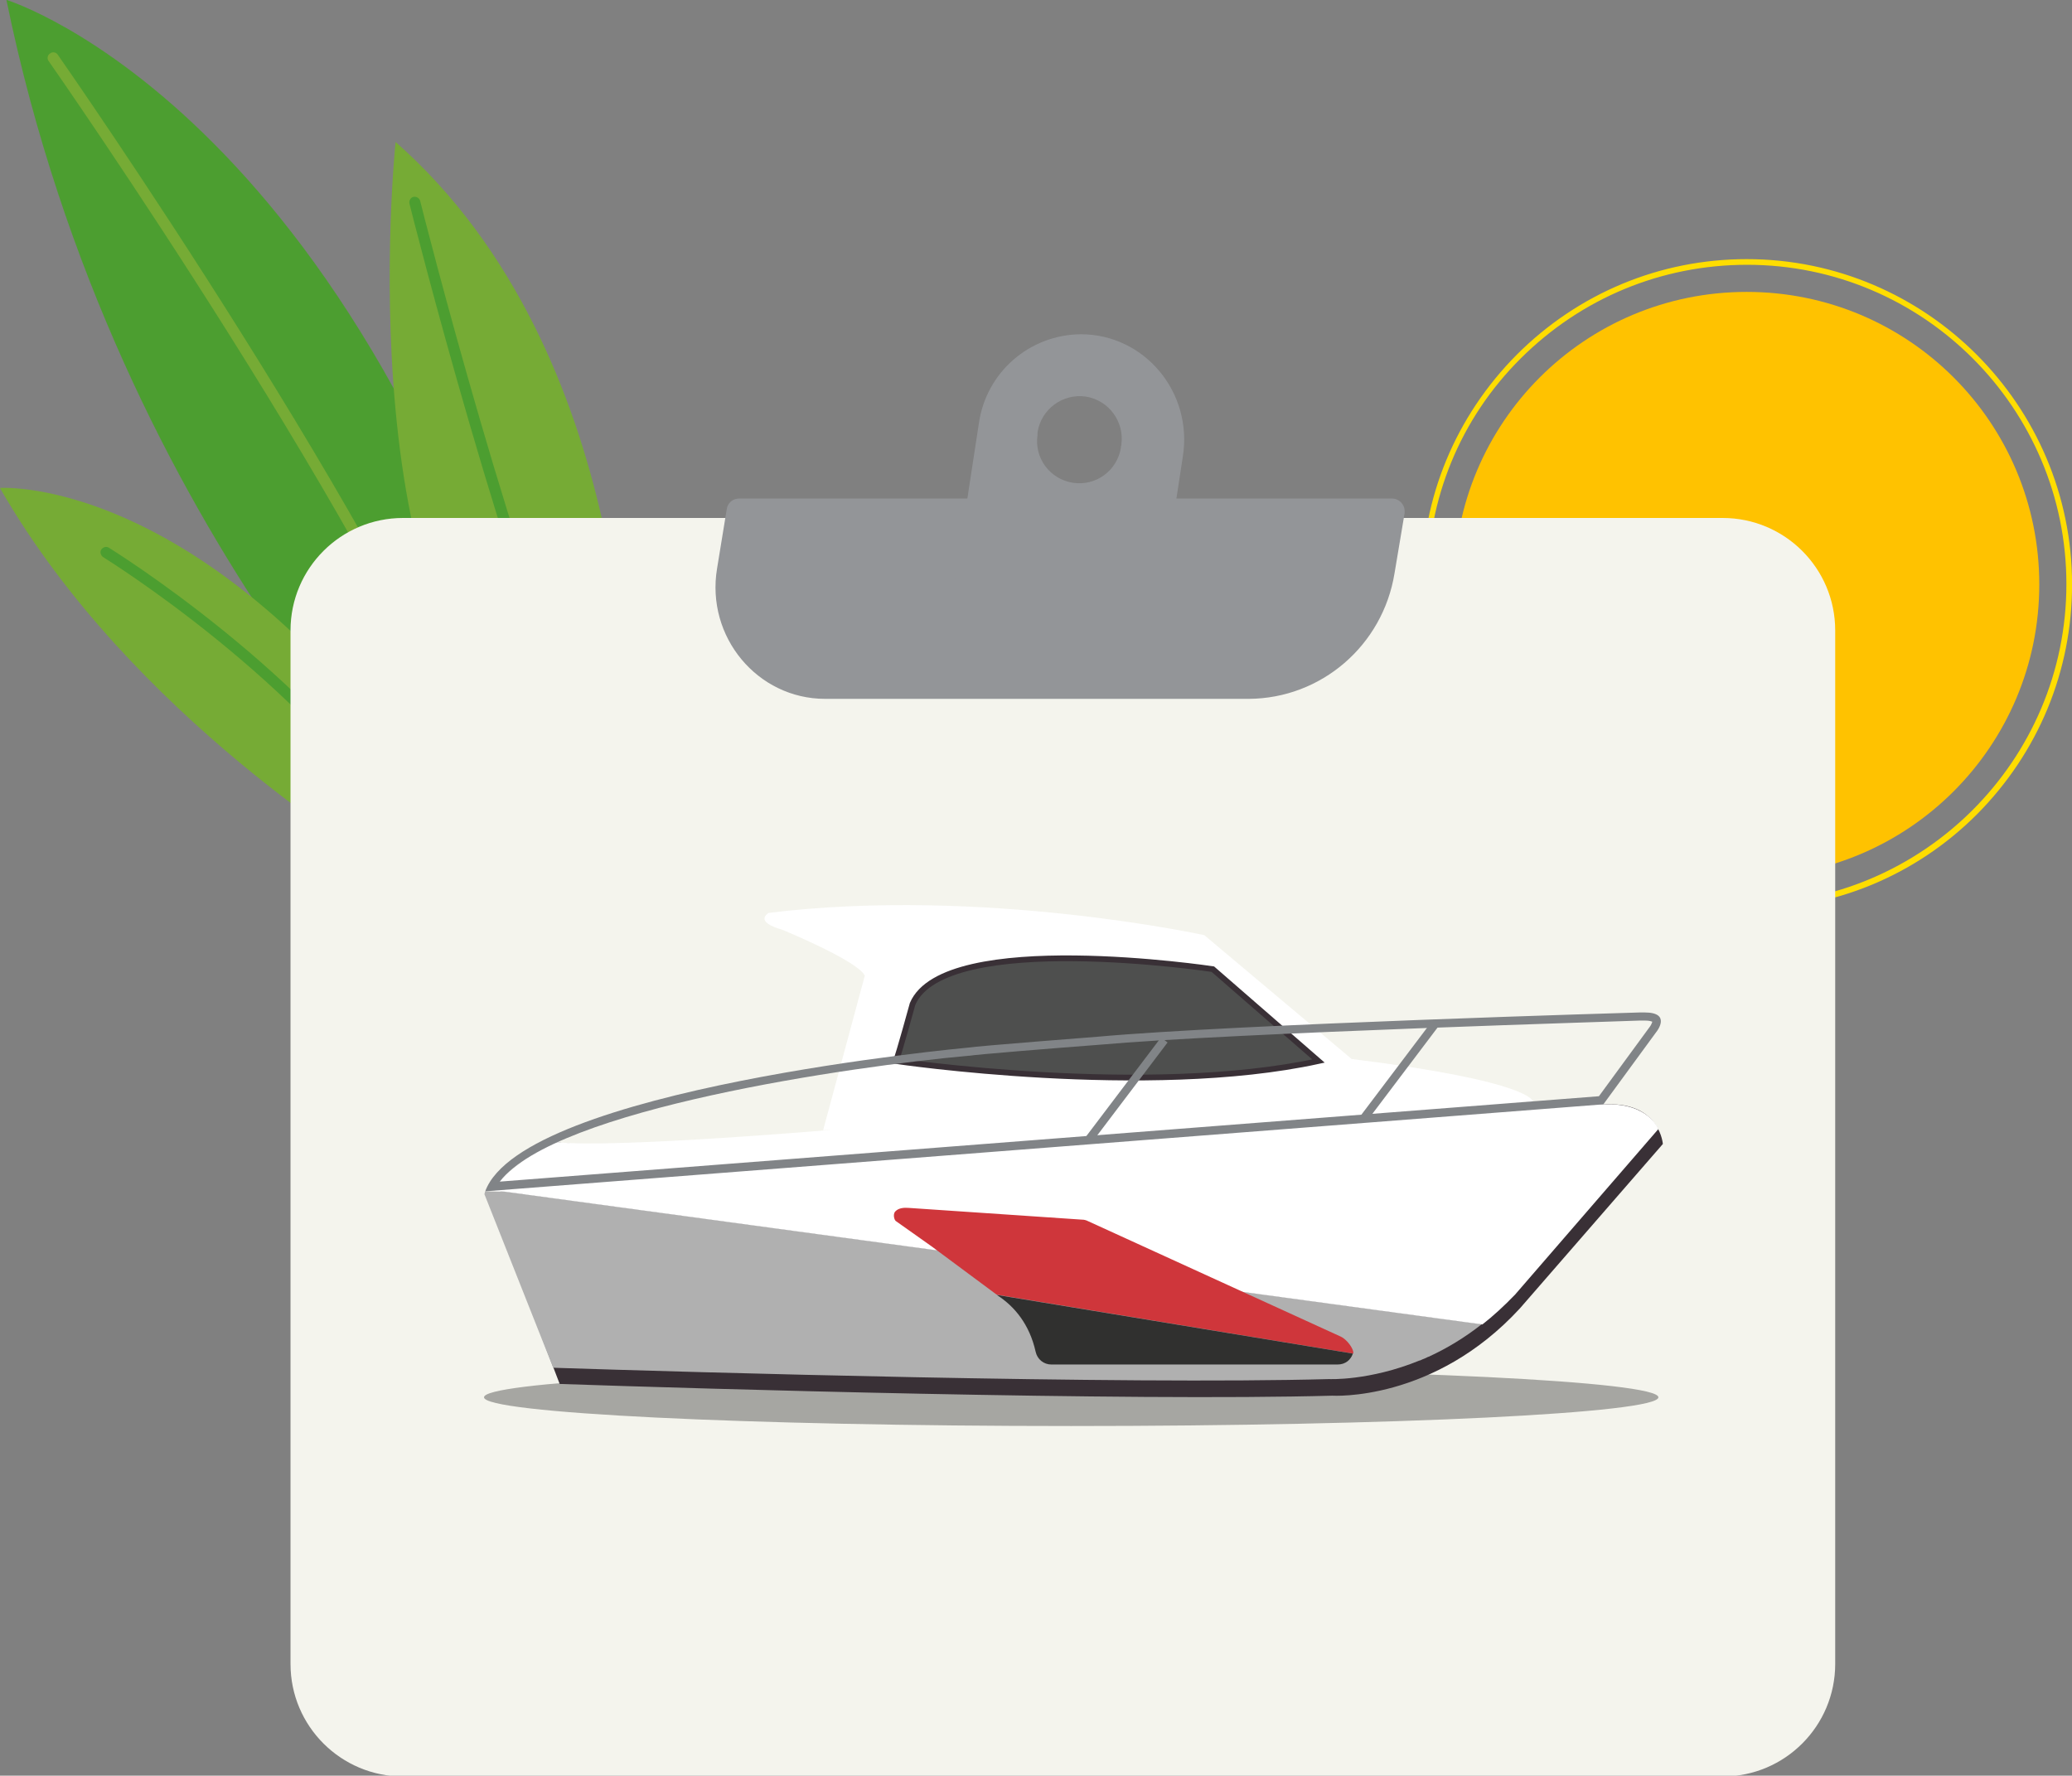
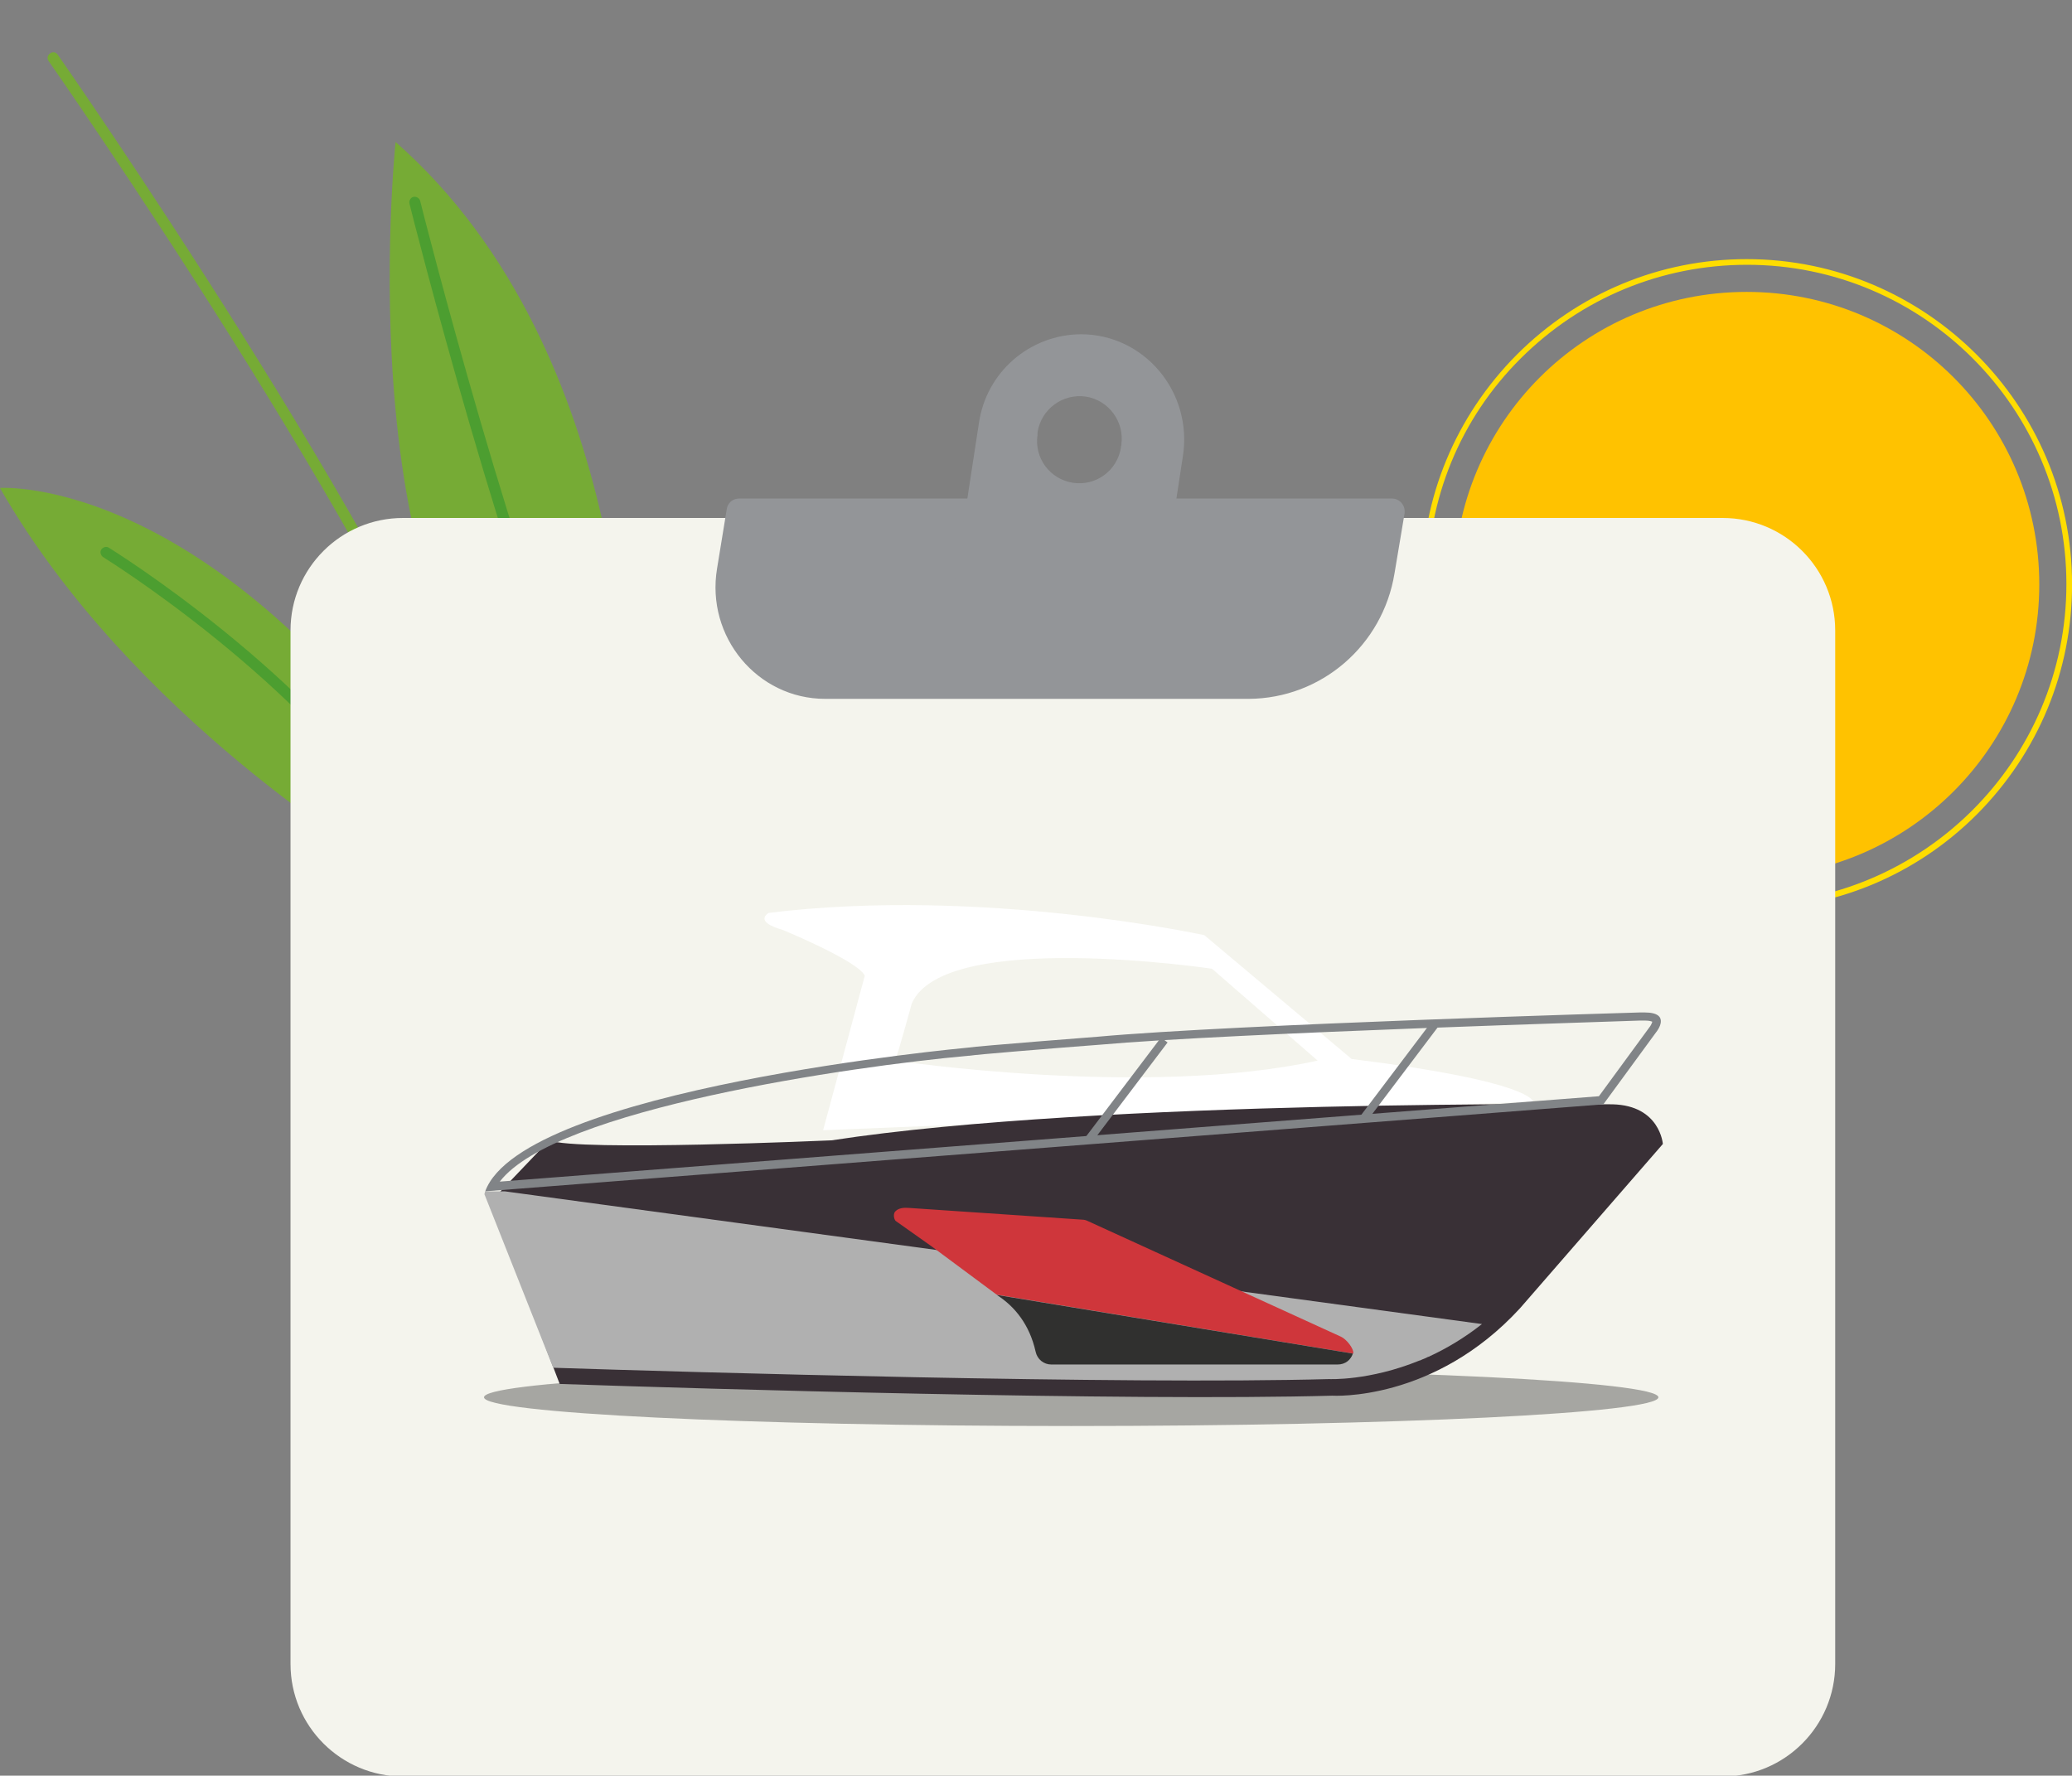
<svg xmlns="http://www.w3.org/2000/svg" id="Calque_1" x="0px" y="0px" viewBox="0 0 512 438.8" style="enable-background:new 0 0 512 438.8;" xml:space="preserve">
  <rect x="0" y="0" width="512" height="438.8" fill="#808080" stroke="none" />
  <style type="text/css">	.st0{fill:#FFC200;}	.st1{fill:#FFDD00;}	.st2{fill:#4C9E30;}	.st3{fill:#76AB35;}	.st4{fill:#F4F4ED;}	.st5{fill:#939598;}	.st6{opacity:0.32;}	.st7{fill:#FFFFFF;}	.st8{fill:#4E4F4E;stroke:#393036;stroke-width:1.419;stroke-miterlimit:10;}	.st9{fill:#E4221F;}	.st10{fill:#393036;}	.st11{fill:#B0B0B0;}	.st12{fill:#818487;}	.st13{fill:none;stroke:#818487;stroke-width:2.038;stroke-miterlimit:10;}	.st14{fill:#CF363B;}	.st15{fill:#30302F;}</style>
  <g id="sun" transform="translate(297.716 30.335)">
    <path id="Tracé_2672" class="st0" d="M206.2,114.1c0,39.9-32.3,72.3-72.3,72.3c-39.9,0-72.3-32.3-72.3-72.3s32.3-72.3,72.3-72.3  S206.2,74.1,206.2,114.1" />
    <path class="st1" d="M133.9,194.4c-21.5,0-41.6-8.4-56.8-23.5c-15.2-15.2-23.5-35.4-23.5-56.8c0-21.5,8.4-41.6,23.5-56.8  c15.2-15.2,35.4-23.6,56.8-23.6c44.3,0,80.4,36.1,80.4,80.4c0,21.5-8.4,41.6-23.5,56.8C175.6,186.1,155.4,194.4,133.9,194.4  C134,194.4,133.9,194.4,133.9,194.4z M134,35.1c-21.1,0-40.9,8.2-55.9,23.1S55,93,55,114.1s8.2,40.9,23.1,55.8s34.7,23.1,55.8,23.1  c43.5,0,79-35.4,79-79C212.9,70.5,177.5,35.1,134,35.1z" />
  </g>
  <g id="Groupe_508" transform="rotate(-23 .13 -33.221)">
-     <path id="Tracé_825" class="st2" d="M8.6,235.7c0,0-47.2-103.5-20.1-237.8c0,0,73.2,61.3,46.8,237.8H8.6z" />
    <path id="Tracé_827" class="st3" d="M20.1,226.3c-0.8,0-1.4-0.7-1.4-1.4c3.7-66.3-26.2-207.6-26.5-209c-0.2-0.7,0.3-1.5,1.1-1.6  c0.7-0.2,1.5,0.3,1.6,1.1c0.3,1.4,30.2,143.1,26.6,209.6C21.4,225.7,20.8,226.3,20.1,226.3" />
    <path id="Tracé_828" class="st3" d="M63.3,67.8c0,0-60.9,110-24.3,157.5l19.6,0C58.6,225.4,97.7,139.4,63.3,67.8" />
    <path id="Tracé_830" class="st2" d="M48.2,229.7c-0.7,0-1.3-0.6-1.4-1.3C45,183,60.3,84.2,60.5,83.2c0.1-0.7,0.8-1.3,1.5-1.2  c0.7,0.1,1.3,0.8,1.2,1.5v0.1c-0.2,1-15.4,99.5-13.6,144.6C49.6,229,49,229.6,48.2,229.7" />
    <path id="Tracé_831" class="st3" d="M-60.1,108.3c0,0,51.8,17.7,70.6,122.4H-9.9C-9.9,230.8-52.4,173.2-60.1,108.3" />
    <path id="Tracé_833" class="st2" d="M-0.6,229.2c-0.7,0-1.2-0.5-1.3-1.1C-9.6,181.5-43,134.5-43.3,134c-0.4-0.6-0.3-1.5,0.3-1.9  s1.5-0.3,1.9,0.3c0.3,0.5,34.1,48,41.9,95.2c0.1,0.7-0.4,1.4-1.1,1.6L-0.6,229.2" />
  </g>
  <g id="Groupe_504" transform="translate(95.387 43.201)">
    <path id="Rectangle_480" class="st4" d="M4.2,84.8h326.1c15.3,0,27.8,12.4,27.8,27.8V368c0,15.3-12.4,27.8-27.8,27.8H4.2  c-15.3,0-27.8-12.4-27.8-27.8V112.6C-23.6,97.2-11.1,84.8,4.2,84.8z" />
    <path id="Tracé_2957" class="st5" d="M213.2,129.5H108.5c-16.7,0-29.5-15.3-26.7-32.2l2.4-14.7c0.2-1.5,1.5-2.6,3-2.6h161.4  c1.7,0,3.1,1.4,3.1,3.1v0.5l-2.5,14.9C246.3,116.3,231.1,129.4,213.2,129.5" />
    <path id="Tracé_2959" class="st5" d="M142.7,112.3h44.7c1.7,0,3.2-1.2,3.4-2.8l6.1-39.9c2.5-15.9-9.5-30.2-25.2-30.2  c-12.7,0.1-23.4,9.4-25.2,22l-7.2,47c-0.3,1.8,0.9,3.6,2.8,3.9L142.7,112.3 M161,63.9v-0.3c0.9-5.7,6.2-9.6,11.9-8.8  c5.7,0.9,9.6,6.2,8.8,11.9c0,0.1,0,0.3-0.1,0.4v0.3c-0.9,5.7-6.2,9.6-11.9,8.7s-9.6-6.2-8.7-11.9C160.9,64.2,161,64.1,161,63.9" />
  </g>
  <g>
    <path class="st6" d="M119.6,345.3c0,3.9,65,7.1,145.1,7.1c80.1,0,145.1-3.2,145.1-7.1c0-3.9-65-7.1-145.1-7.1c-4.8,0-9.5,0-14.2,0  C177,338.6,119.6,341.6,119.6,345.3z" />
    <path class="st7" d="M193.4,229.8c0,0,18.5,7.6,20.3,11.3l-10.3,38.2l175.4-7.1c0,0-0.1-5-44.8-10.5l-36.4-30.6  c0,0-54.8-12-107.7-5.5C189.9,225.7,186.1,227.7,193.4,229.8z M221.2,262.1c0.7-1.7,4.1-14.1,4.1-14.1c7.9-18.5,74.2-8.6,74.2-8.6  l26.1,22.7C283.3,271.4,221.2,262.1,221.2,262.1z" />
-     <path class="st8" d="M325.8,262.2l-26.1-22.7c0,0-66.3-10-74.2,8.6c0,0-3.4,12.4-4.1,14.1C221.4,262.2,283.6,271.4,325.8,262.2z" />
    <g>
      <path class="st9" d="M209.4,313.8c-0.1,0-0.3-0.1-0.4-0.2l-12.3-9.2l-6.9-4.9c-0.4-0.5-0.4-1.5,0-1.9c0.6-0.7,1.6-0.7,2.5-0.6   l33.3,2.3c0.3,0,0.7,0.1,1,0.2l48.6,22.2c1.1,0.5,2.6,2.3,2.4,3.3" />
-       <path d="M209.2,313.7c3.4,2.2,6.3,5.7,7.4,10.9c0.3,1.4,1.6,2.5,3.1,2.5c10.9,0,37.9,0,55,0c1.5,0,2.6-0.9,3-2.1L209.2,313.7z" />
    </g>
    <path class="st10" d="M121.1,297.1l14.6-15.3c6.9,2.8,69.8,0,69.8,0c66.4-10.2,193-8.9,193-8.9c11.7,0.3,12.4,9.8,12.4,9.8  l-35.3,40.6c-21.3,23.2-46.4,21.6-46.4,21.6c-50.7,1.4-156.2-1.7-190.9-2.9L121.1,297.1z" />
    <g>
      <path class="st11" d="M119.7,295.1c0.1-0.5,0.2-0.7,0.2-0.7l0,0l4.8,0l241.5,32.8c-4.3,3.4-8.7,6-12.8,7.9   c-0.2,0.1-0.3,0.2-0.5,0.2c-0.2,0.1-0.4,0.2-0.6,0.3c-0.5,0.2-1,0.4-1.4,0.6c0,0,0,0-0.1,0c-12.5,5.1-22.4,4.6-22.4,4.6   c-51.1,1.4-158-1.7-191.7-2.8L119.7,295.1z" />
-       <path class="st7" d="M119.9,294.3l15.8-12.5c6.9,2.7,68.7-2.5,68.7-2.5c66.3-10,192.7-6.4,192.7-6.4c10.3-0.2,12.7,6.1,12.7,6.1   l-35.4,40.9c-2.7,2.8-5.4,5.3-8.1,7.4l-241.5-32.8L119.9,294.3z" />
    </g>
    <g>
      <g>
        <g>
          <path class="st12" d="M406.4,252.2c1.2,0,1.7,0.2,1.9,0.3c-0.1,0.3-0.3,0.8-0.6,1.2l0,0l0,0l-12.6,17.2L123.5,292     c13.8-18,87.1-28.5,115.8-31.1l0.1,0l0.1,0c1.7-0.3,20-1.8,31.9-2.7c33.7-3,132.9-5.9,133.9-6l0,0l0,0     C405.8,252.2,406.1,252.2,406.4,252.2 M406.4,250.2c-0.4,0-0.8,0-1.2,0c0,0-99.8,2.9-134,6c0,0-29.7,2.3-32.1,2.7     c0,0-109.9,10.1-119.2,35.5l276.3-21.5l13.1-17.9C409.4,254.9,413.1,250.2,406.4,250.2L406.4,250.2z" />
        </g>
      </g>
      <line class="st13" x1="354.5" y1="253.2" x2="337.2" y2="276.1" />
      <line class="st13" x1="287.7" y1="257" x2="269" y2="281.7" />
    </g>
    <path class="st14" d="M246.6,320c-0.2,0-0.4-0.1-0.5-0.2L230.2,308l-8.9-6.3c-0.5-0.6-0.6-1.9,0-2.4c0.8-0.8,2.1-0.9,3.3-0.8  l42.8,2.9c0.4,0,0.9,0.1,1.3,0.3l62.6,28.6c1.4,0.6,3.3,3,3.1,4.2" />
    <path class="st15" d="M246.3,320c4.4,2.8,8.1,7.3,9.6,14c0.4,1.9,2,3.2,3.9,3.2c14.1,0,48.7,0,70.7,0c2,0,3.3-1.2,3.8-2.7  L246.3,320z" />
  </g>
</svg>